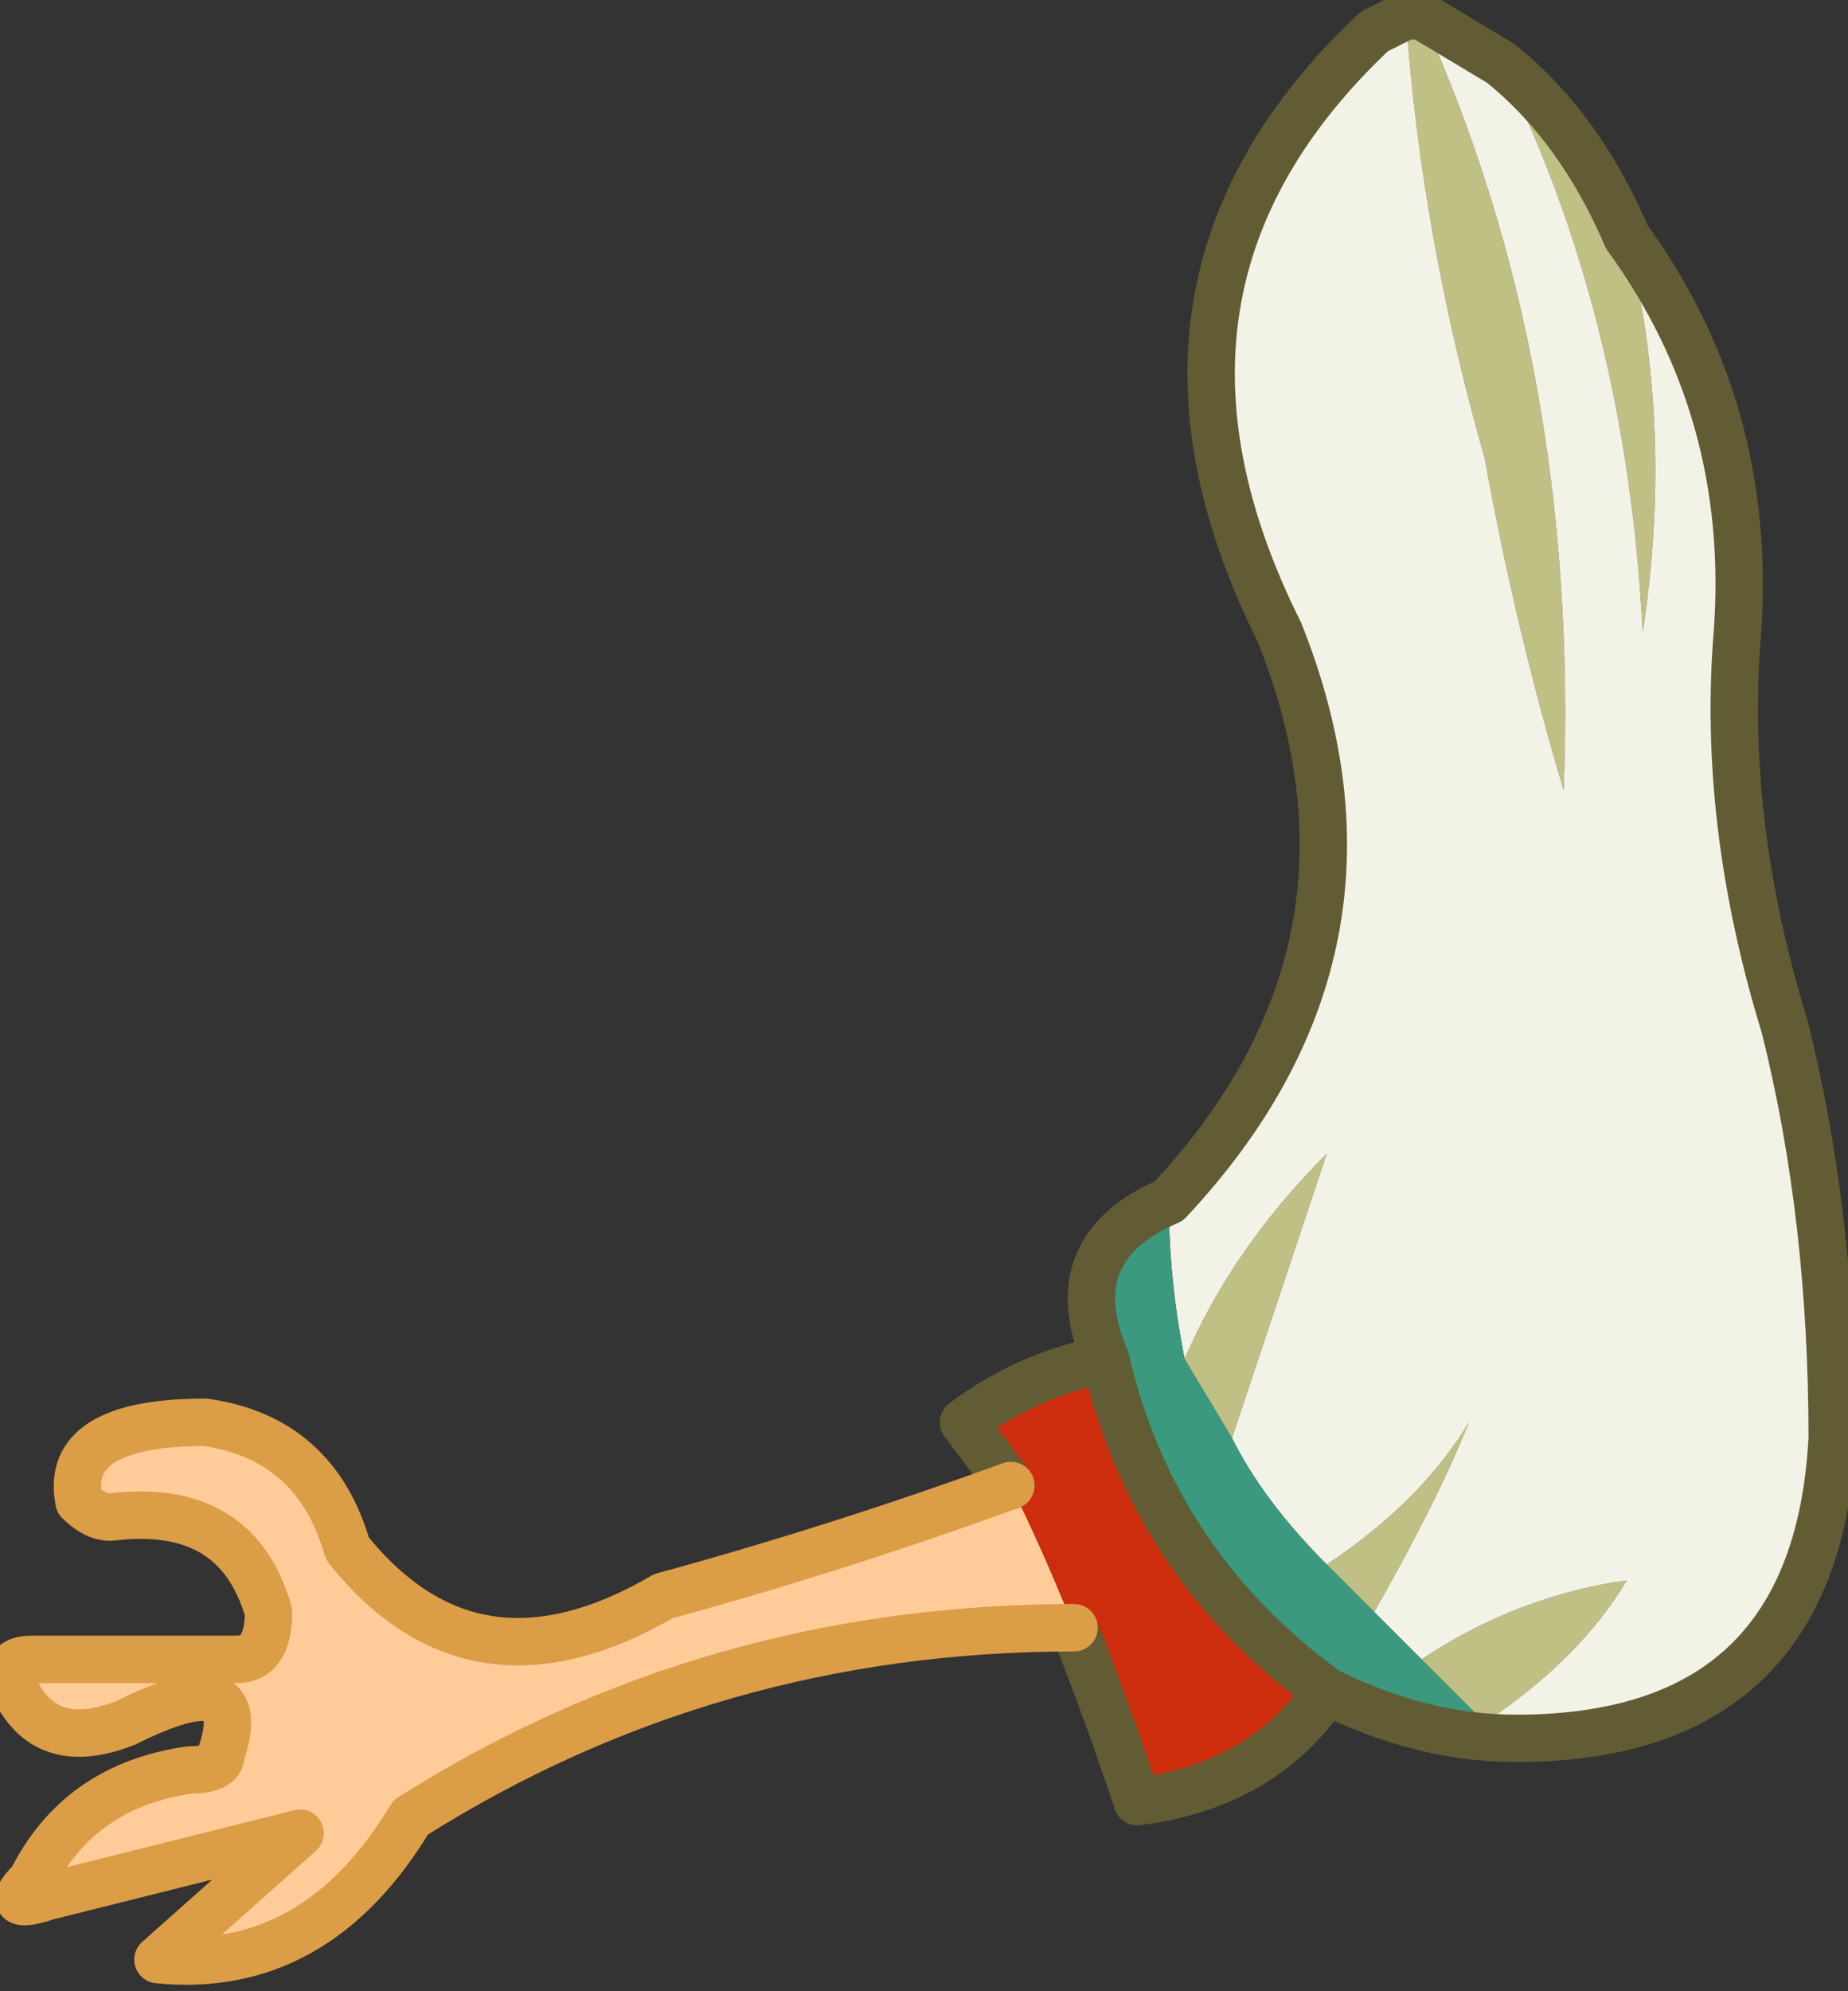
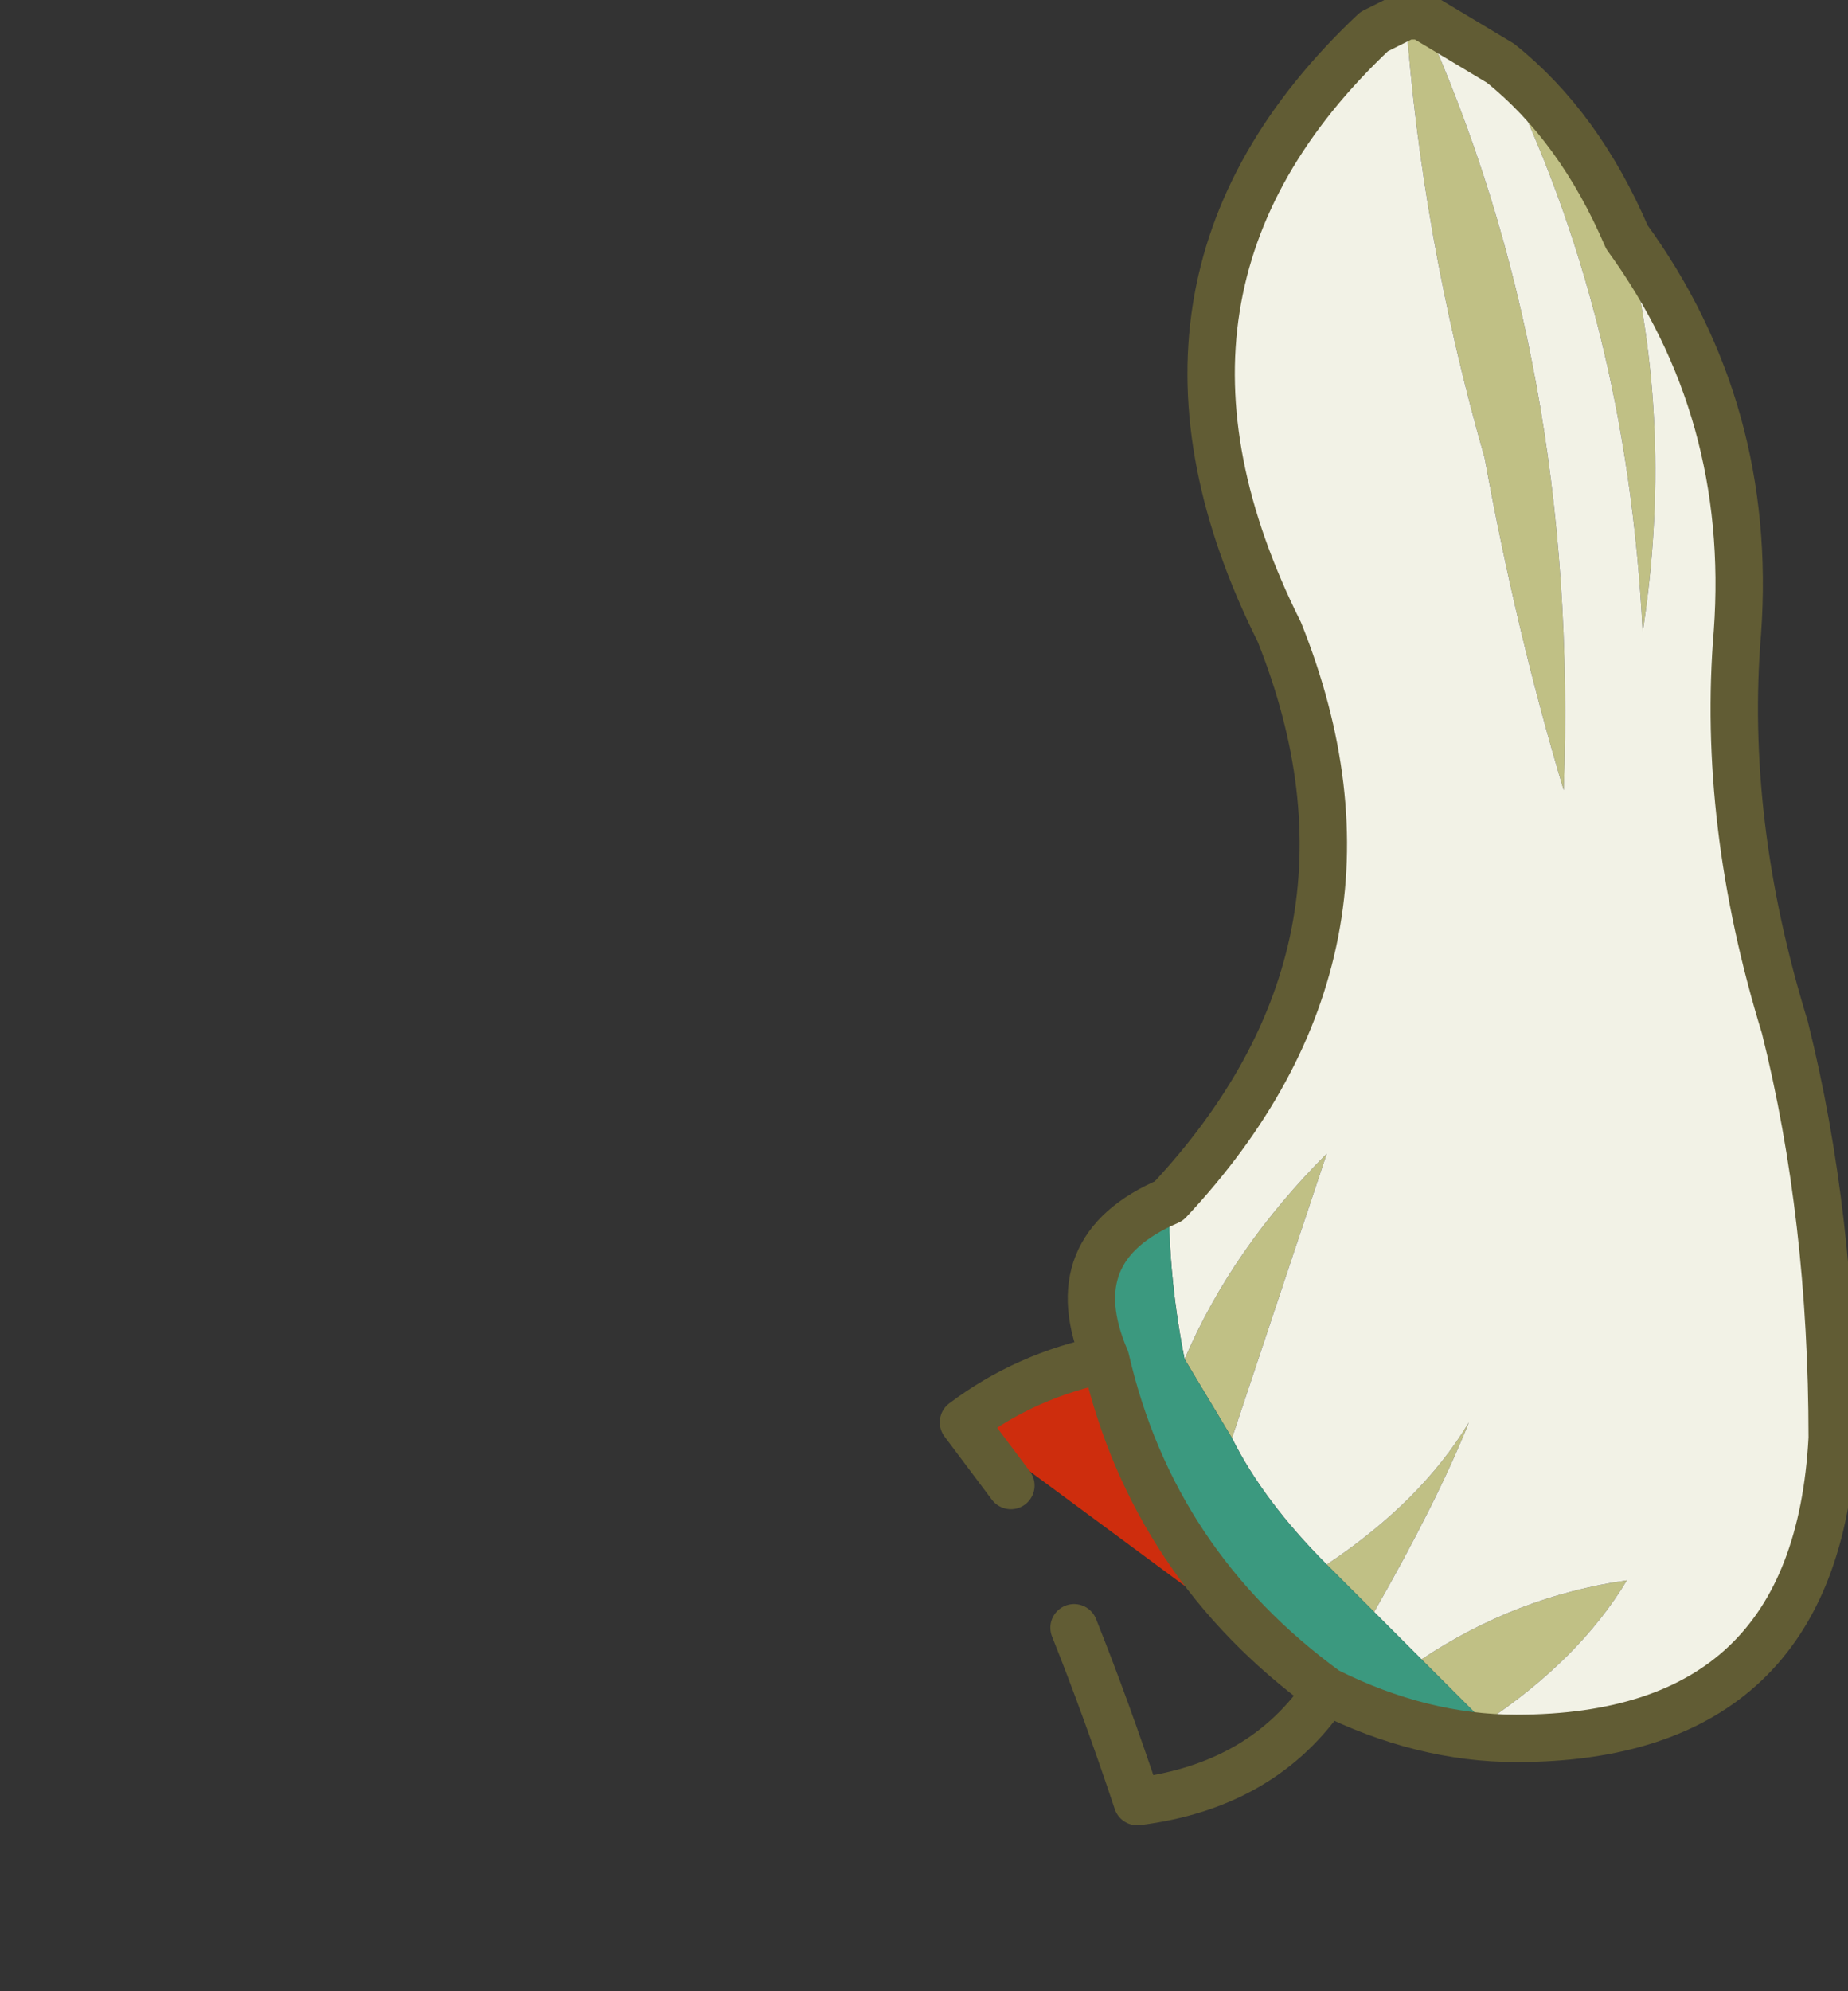
<svg xmlns="http://www.w3.org/2000/svg" height="6.3px" width="5.85px">
  <rect width="100%" height="100%" fill="#333333" stroke="none" />
  <g transform="matrix(1.0, 0.0, 0.0, 1.0, 4.55, 0.8)">
    <path d="M0.2 -0.6 Q0.45 -0.4 0.6 -0.05 0.75 0.55 0.65 1.2 0.6 0.2 0.2 -0.6 M-0.1 -0.75 L-0.05 -0.75 Q0.45 0.35 0.4 1.7 0.25 1.2 0.15 0.65 -0.05 -0.05 -0.1 -0.75 M0.15 4.65 L-0.05 4.45 Q0.25 4.25 0.6 4.2 0.45 4.45 0.15 4.65 M-0.2 4.3 L-0.35 4.15 Q-0.05 3.95 0.1 3.7 0.0 3.95 -0.2 4.3 M-0.65 3.75 L-0.8 3.5 Q-0.65 3.15 -0.35 2.85 -0.5 3.3 -0.65 3.75" fill="#c0c085" fill-rule="evenodd" stroke="none" />
    <path d="M0.6 -0.05 Q1.0 0.5 0.95 1.2 0.9 1.8 1.1 2.45 1.25 3.05 1.25 3.75 1.2 4.7 0.25 4.7 L0.15 4.65 Q0.45 4.45 0.6 4.2 0.25 4.25 -0.05 4.45 L-0.2 4.3 Q0.0 3.95 0.1 3.7 -0.05 3.95 -0.35 4.15 -0.55 3.95 -0.65 3.75 -0.5 3.3 -0.35 2.85 -0.65 3.15 -0.8 3.5 -0.85 3.25 -0.85 3.0 -0.1 2.2 -0.5 1.2 -1.05 0.1 -0.2 -0.7 L-0.1 -0.75 Q-0.05 -0.05 0.15 0.65 0.25 1.2 0.4 1.7 0.45 0.35 -0.05 -0.75 L0.2 -0.6 Q0.6 0.2 0.65 1.2 0.75 0.55 0.6 -0.05" fill="#f2f2e6" fill-rule="evenodd" stroke="none" />
    <path d="M0.25 4.7 Q-0.05 4.7 -0.35 4.55 -0.9 4.15 -1.05 3.5 -1.2 3.15 -0.85 3.0 -0.85 3.25 -0.8 3.5 L-0.65 3.75 Q-0.55 3.95 -0.35 4.15 L-0.2 4.3 -0.05 4.45 0.15 4.65 0.25 4.7" fill="#3b997f" fill-rule="evenodd" stroke="none" />
-     <path d="M-1.15 4.35 Q-2.3 4.35 -3.25 4.95 -3.55 5.45 -4.05 5.4 L-3.6 5.0 Q-4.0 5.1 -4.4 5.2 -4.55 5.25 -4.45 5.15 -4.3 4.85 -3.95 4.8 -3.85 4.8 -3.85 4.75 -3.75 4.45 -4.15 4.65 -4.4 4.75 -4.5 4.55 -4.55 4.45 -4.45 4.45 L-3.8 4.45 Q-3.7 4.45 -3.7 4.3 -3.8 3.95 -4.2 4.0 -4.25 4.0 -4.3 3.95 -4.35 3.7 -3.9 3.7 -3.55 3.75 -3.45 4.1 -3.05 4.6 -2.45 4.25 -1.9 4.1 -1.35 3.9 -1.25 4.1 -1.15 4.35" fill="#ffcc99" fill-rule="evenodd" stroke="none" />
-     <path d="M-0.35 4.55 Q-0.55 4.85 -0.95 4.9 -1.05 4.6 -1.15 4.35 -1.25 4.1 -1.35 3.9 L-1.5 3.7 Q-1.3 3.55 -1.05 3.5 -0.9 4.15 -0.35 4.55" fill="#ce2d0d" fill-rule="evenodd" stroke="none" />
+     <path d="M-0.35 4.55 L-1.5 3.7 Q-1.3 3.55 -1.05 3.5 -0.9 4.15 -0.35 4.55" fill="#ce2d0d" fill-rule="evenodd" stroke="none" />
    <path d="M0.2 -0.6 Q0.45 -0.4 0.6 -0.05 1.0 0.5 0.95 1.2 0.9 1.8 1.1 2.45 1.25 3.05 1.25 3.75 1.2 4.7 0.25 4.7 -0.05 4.7 -0.35 4.55 -0.55 4.85 -0.95 4.9 -1.05 4.6 -1.15 4.35 M-1.35 3.9 L-1.5 3.7 Q-1.3 3.55 -1.05 3.5 -1.2 3.15 -0.85 3.0 -0.1 2.2 -0.5 1.2 -1.05 0.1 -0.2 -0.7 L-0.1 -0.75 -0.05 -0.75 0.2 -0.6 M-0.35 4.55 Q-0.9 4.15 -1.05 3.5" fill="none" stroke="#615c34" stroke-linecap="round" stroke-linejoin="round" stroke-width="0.15" />
-     <path d="M-1.15 4.35 Q-2.3 4.35 -3.25 4.95 -3.55 5.45 -4.05 5.4 L-3.6 5.0 Q-4.0 5.1 -4.4 5.2 -4.55 5.25 -4.45 5.15 -4.3 4.85 -3.95 4.8 -3.85 4.8 -3.85 4.75 -3.75 4.45 -4.15 4.65 -4.4 4.75 -4.5 4.55 -4.55 4.45 -4.45 4.45 L-3.8 4.45 Q-3.7 4.45 -3.7 4.3 -3.8 3.95 -4.2 4.0 -4.25 4.0 -4.3 3.95 -4.35 3.7 -3.9 3.7 -3.55 3.75 -3.45 4.1 -3.05 4.6 -2.45 4.25 -1.9 4.1 -1.35 3.9" fill="none" stroke="#dc9d47" stroke-linecap="round" stroke-linejoin="round" stroke-width="0.15" />
  </g>
</svg>